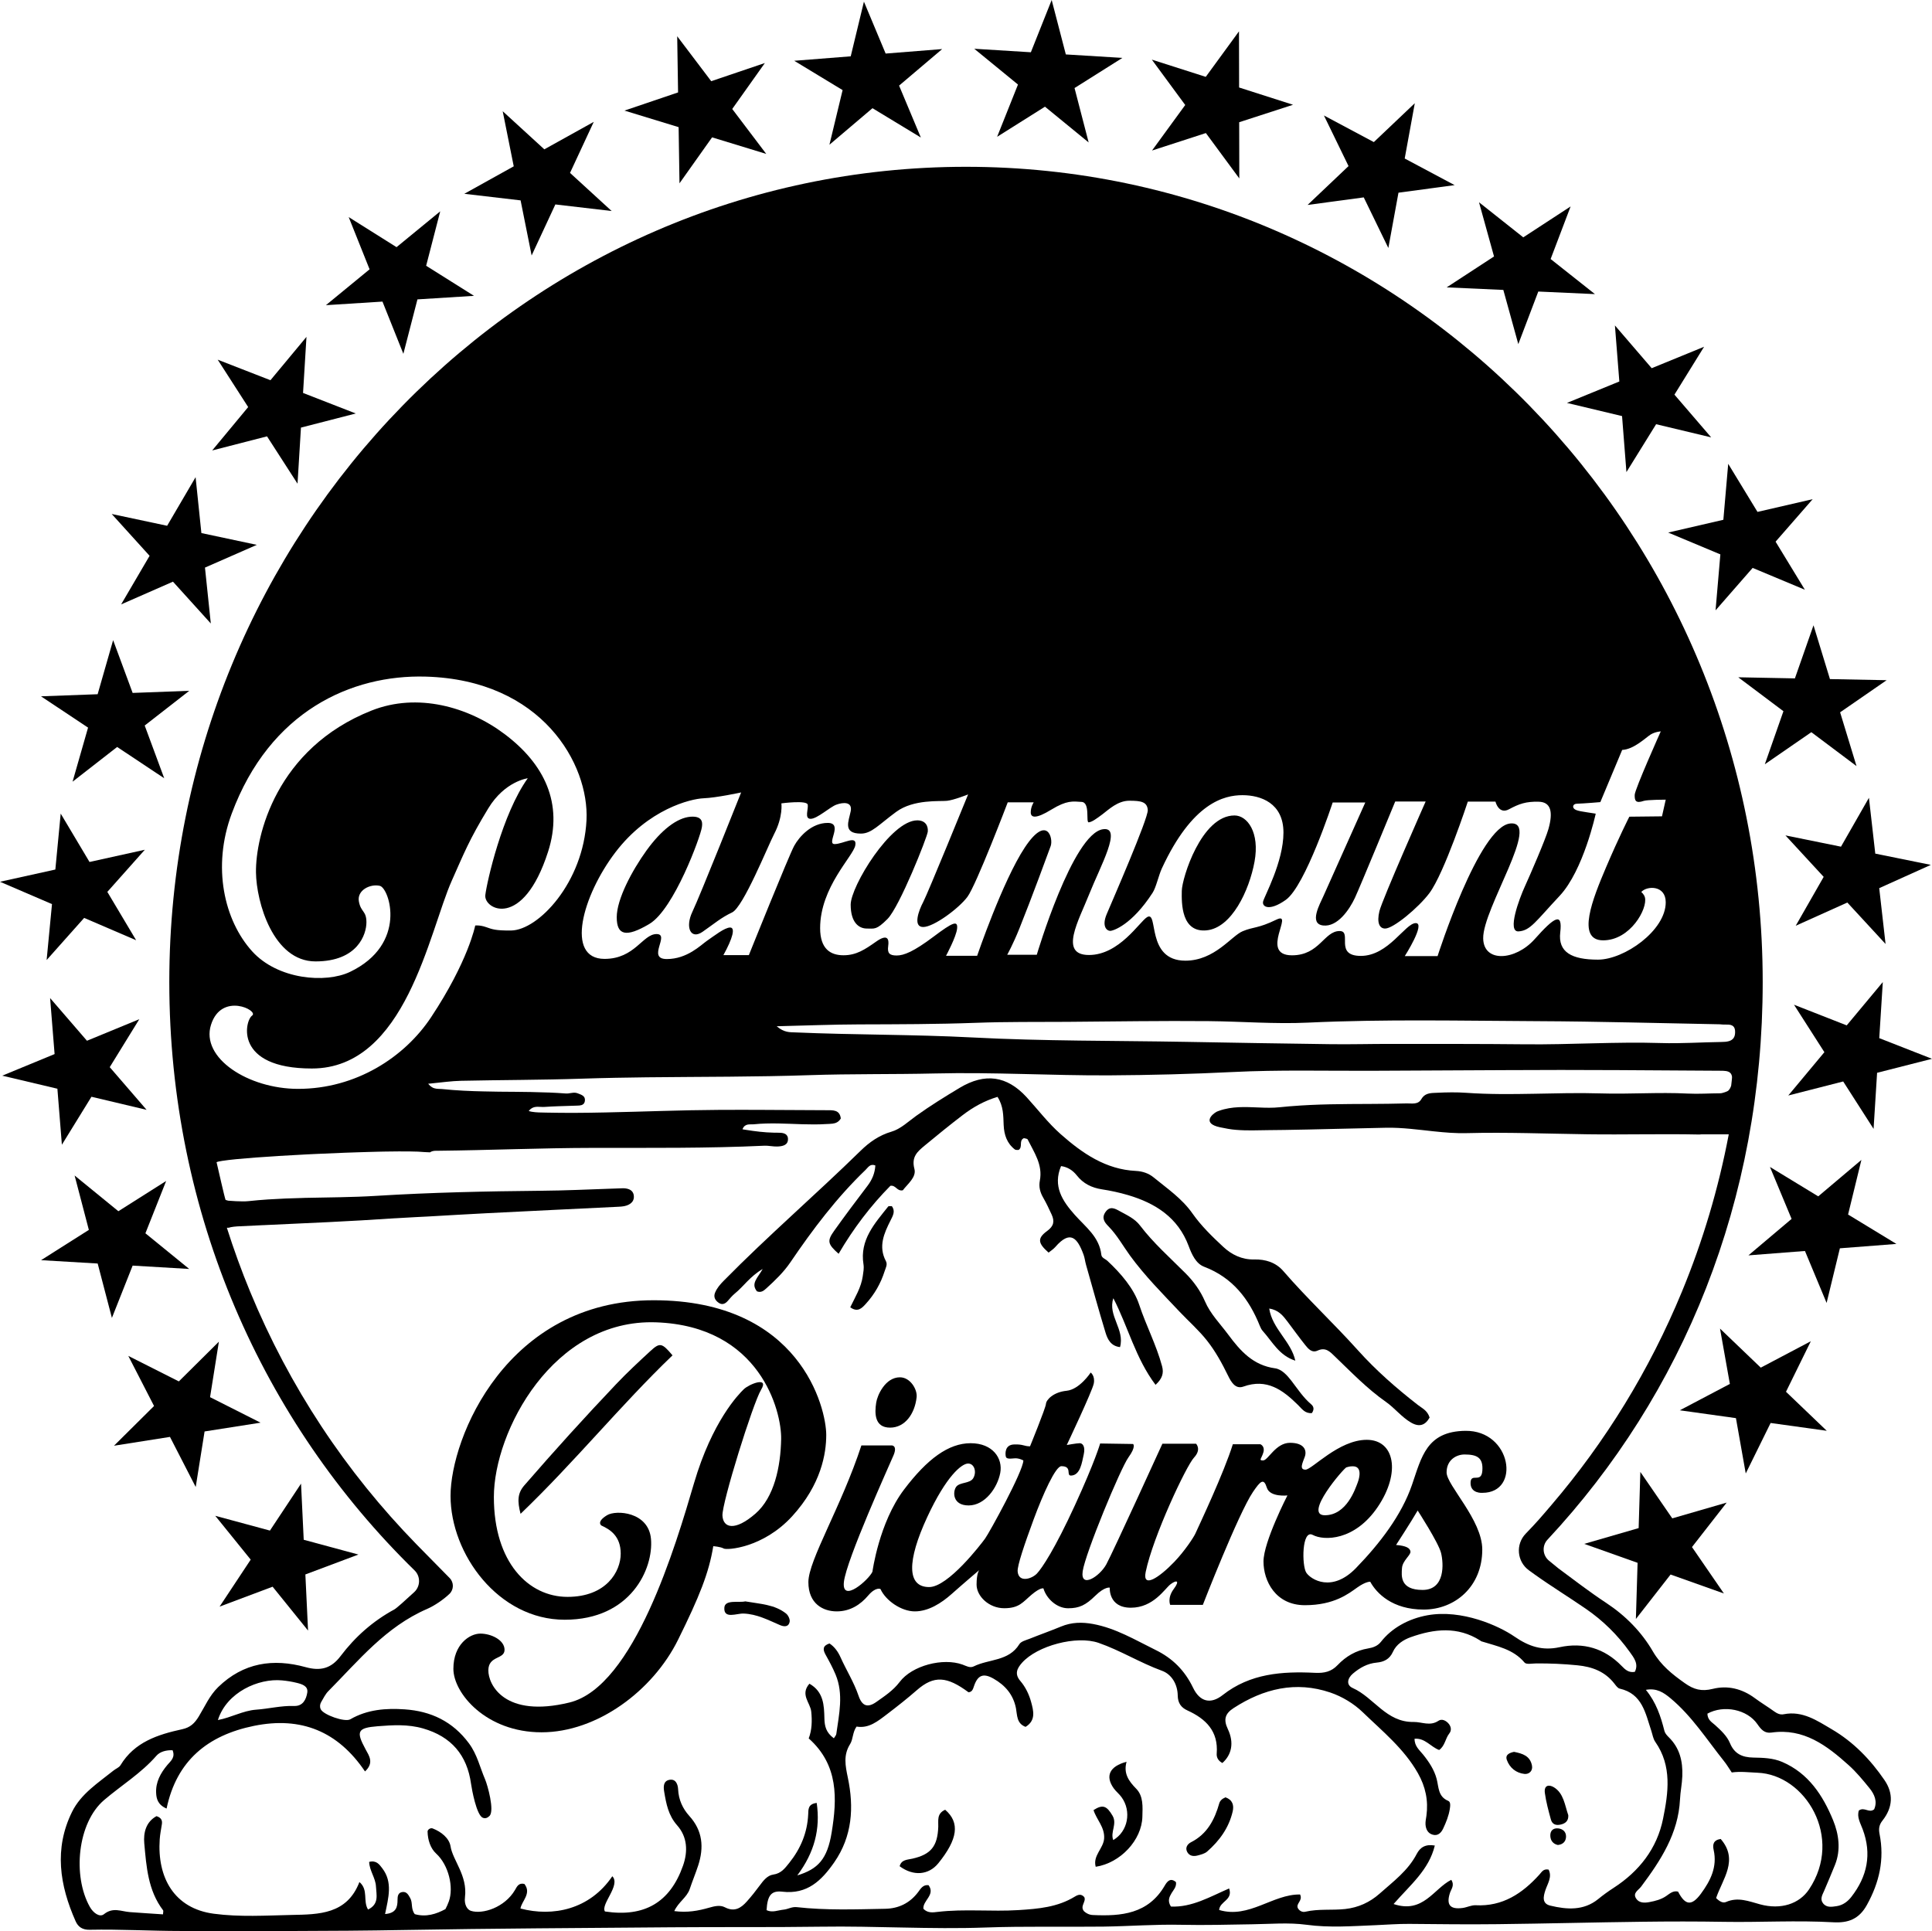
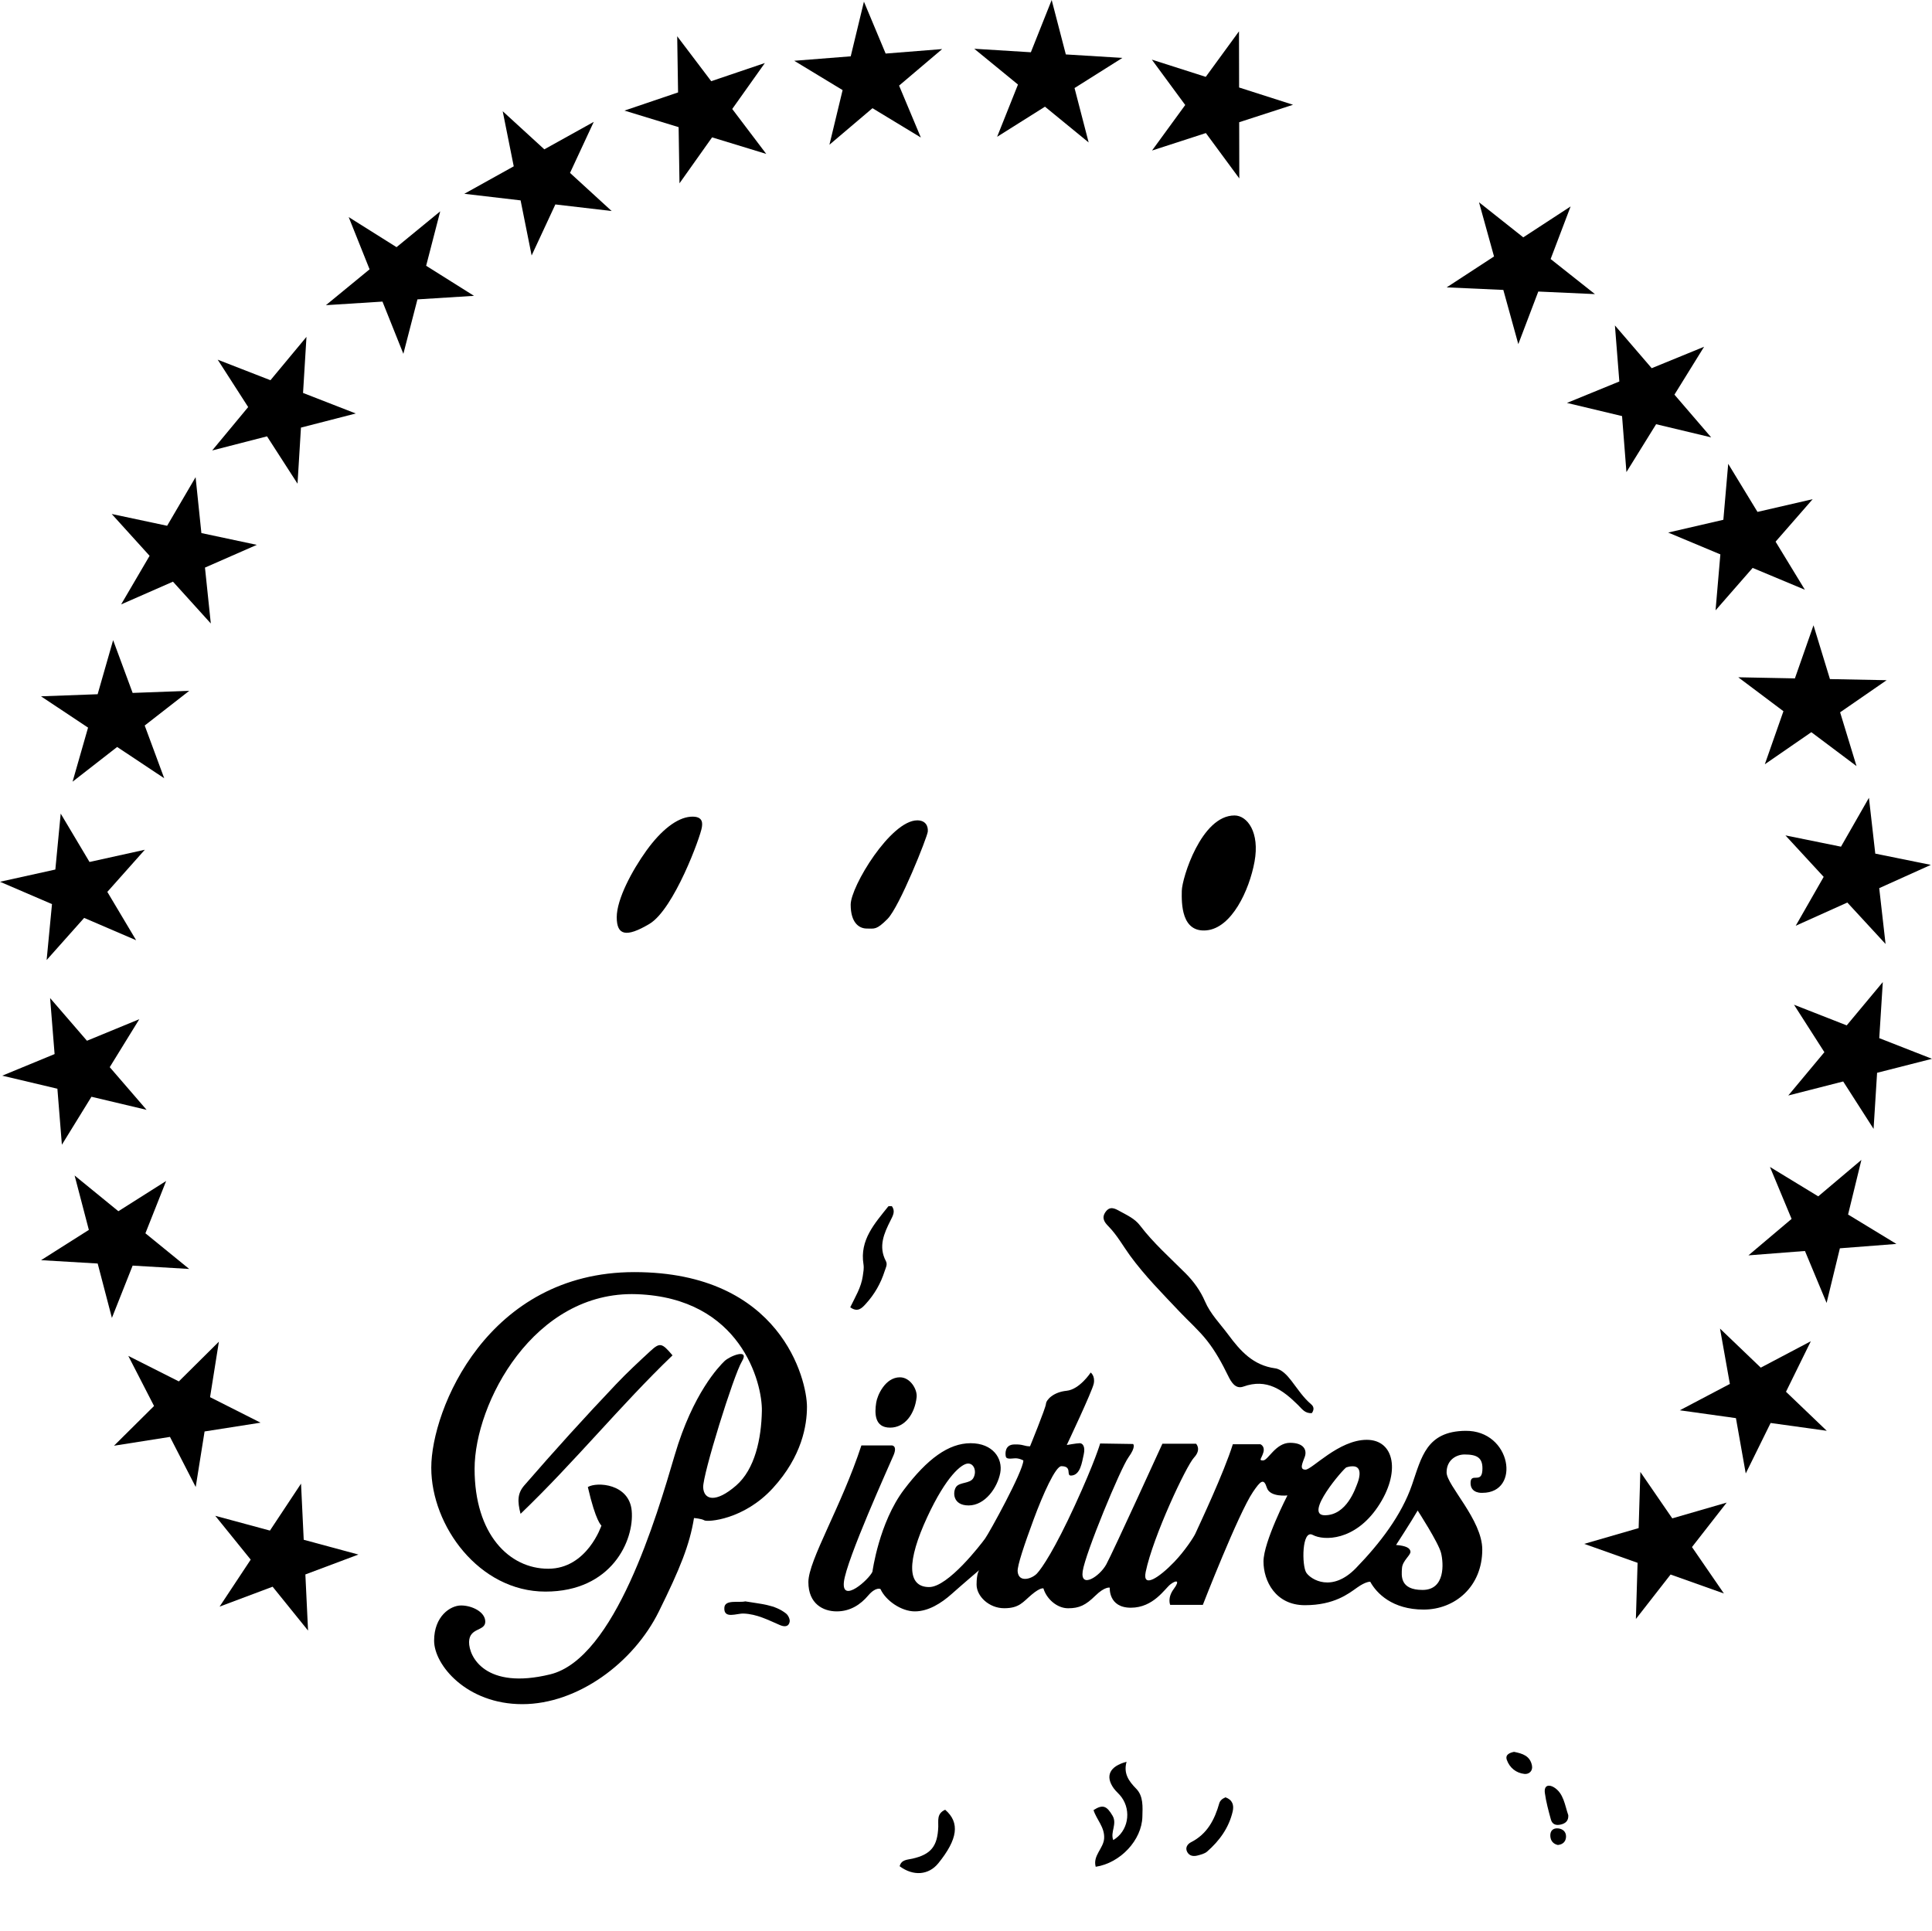
<svg xmlns="http://www.w3.org/2000/svg" version="1.1" id="图层_1" x="0px" y="0px" viewBox="0 0 490.13 489.95" style="enable-background:new 0 0 490.13 489.95;" xml:space="preserve">
  <g>
    <polygon points="10.4,176.67 24.77,176.14 28.7,162.42 33.65,175.81 48.02,175.27 36.71,184.08 41.66,197.46 29.72,189.52    18.41,198.33 22.34,184.61  " />
    <polygon points="398.45,52.38 386.44,60.22 375.21,51.32 379.02,65.07 367.01,72.91 381.38,73.56 385.18,87.31 390.25,73.97    404.62,74.62 393.38,65.72  " />
    <polygon points="219.17,0.42 224.68,13.59 239.02,12.45 228.09,21.72 233.61,34.89 221.34,27.45 210.42,36.72 213.76,22.86    201.49,15.42 215.82,14.29  " />
    <polygon points="171.8,9.2 180.43,20.6 194.04,15.99 185.76,27.65 194.39,39.05 180.65,34.85 172.38,46.51 172.16,32.26    158.42,28.06 172.02,23.45  " />
    <polygon points="127.53,28.22 138.09,37.89 150.63,30.92 144.61,43.87 155.17,53.54 140.89,51.87 134.87,64.82 132.07,50.84    117.79,49.17 130.33,42.2  " />
    <polygon points="88.46,55.08 100.6,62.71 111.68,53.62 108.11,67.43 120.25,75.06 105.9,75.96 102.33,89.77 97.03,76.52    82.68,77.43 93.76,68.33  " />
    <polygon points="55.23,91.26 68.61,96.47 77.75,85.47 76.88,99.7 90.26,104.91 76.35,108.49 75.48,122.72 67.74,110.71    53.83,114.29 62.96,103.28  " />
    <polygon points="28.34,130.41 42.4,133.4 49.62,121.07 51.09,135.25 65.15,138.24 52,144.01 53.48,158.19 43.88,147.58    30.73,153.35 37.95,141.02  " />
    <polygon points="0,223.72 14.04,220.62 15.4,206.43 22.71,218.7 36.74,215.6 27.23,226.29 34.54,238.56 21.35,232.89 11.83,243.58    13.19,229.39  " />
    <polygon points="0.57,272.92 13.85,267.44 12.71,253.23 22.06,264.06 35.34,258.59 27.84,270.76 37.19,281.59 23.2,278.27    15.7,290.44 14.56,276.23  " />
    <polygon points="10.42,319.73 22.54,312.05 18.93,298.25 30.03,307.31 42.15,299.64 36.89,312.91 48,321.96 33.65,321.11    28.39,334.38 24.78,320.58  " />
    <polygon points="28.92,366.81 39.08,356.73 32.55,344.02 45.37,350.49 55.53,340.41 53.29,354.49 66.1,360.96 51.9,363.19    49.65,377.28 43.12,364.57  " />
    <polygon points="55.71,407.63 63.6,395.71 54.61,384.59 68.48,388.34 76.37,376.43 77.05,390.67 90.92,394.42 77.47,399.47    78.15,413.71 69.16,402.58  " />
    <polygon points="266.8,0 261.52,13.26 247.16,12.37 258.25,21.45 252.96,34.71 265.1,27.07 276.18,36.14 272.6,22.34 284.74,14.69    270.39,13.81  " />
    <polygon points="314.32,7.95 305.89,19.5 292.21,15.13 300.68,26.64 292.26,38.19 305.92,33.76 314.4,45.27 314.37,31.01    328.03,26.58 314.35,22.2  " />
-     <polygon points="358.92,26.19 348.53,36.05 335.87,29.3 342.11,42.14 331.72,52 345.97,50.08 352.21,62.92 354.78,48.89    369.03,46.97 356.36,40.22  " />
    <polygon points="432.31,87.98 419.02,93.42 409.69,82.57 410.81,96.79 397.52,102.23 411.5,105.57 412.61,119.78 420.14,107.63    434.11,110.97 424.79,100.13  " />
    <polygon points="459.86,126.65 445.86,129.88 438.43,117.68 437.2,131.88 423.2,135.12 436.44,140.66 435.22,154.86 444.63,144.09    457.88,149.63 450.45,137.43  " />
    <polygon points="478.62,172.58 464.24,172.3 460.07,158.65 455.35,172.12 440.98,171.84 452.44,180.45 447.72,193.91    459.52,185.77 470.98,194.37 466.82,180.73  " />
    <polygon points="489.83,219.44 475.74,216.58 474.13,202.42 467.04,214.82 452.95,211.96 462.65,222.48 455.56,234.88    468.65,228.99 478.35,239.51 476.74,225.34  " />
    <polygon points="490.13,268.64 476.75,263.4 477.65,249.17 468.49,260.16 455.12,254.92 462.83,266.96 453.67,277.95 467.6,274.39    475.31,286.42 476.2,272.19  " />
    <polygon points="481.1,315.61 468.84,308.15 472.22,294.29 461.27,303.54 449.02,296.08 454.51,309.26 443.56,318.51 457.9,317.4    463.39,330.58 466.76,316.72  " />
    <polygon points="463.43,363.02 453.09,353.12 459.39,340.3 446.69,347 436.35,337.09 438.85,351.13 426.15,357.82 440.39,359.81    442.88,373.85 449.19,361.04  " />
    <polygon points="437.34,404.3 429.24,392.52 438.04,381.24 424.24,385.24 416.14,373.46 415.71,387.71 401.9,391.71 415.44,396.52    415.01,410.77 423.81,399.49  " />
  </g>
  <path d="M228.3,349.45c2.64,0,4.45,3.09,4.24,5.04c-0.46,4.24-2.96,7.73-6.73,7.73c-3.96,0-3.96-3.62-3.52-6.38  C222.57,354.01,224.58,349.45,228.3,349.45z" />
  <g>
-     <path d="M152.58,387.06c2.15,0.98,4.89,2.64,4.89,7.14s-3.62,10.96-13.5,10.96c-9.88,0-18.68-8.71-18.68-25.34   c0-16.63,15.02-45.23,41.12-44.32c26.46,0.93,31.89,22.57,31.76,29.61s-1.75,14.78-6.53,18.94c-5.21,4.52-8.19,3.64-8.36,0.49   c-0.17-3.15,7.72-28.49,9.81-31.95s-3.03-1.43-4.4-0.11s-8.02,8.17-12.62,23.82c-4.6,15.65-15.16,51.65-31.6,55.66   s-20.64-4.5-20.58-8.22c0.07-3.72,4.11-2.67,4.11-5.15c0-2.48-3.39-4.11-6.13-4.11c-2.74,0-6.85,2.74-6.85,8.93   s8.28,16.11,22.37,16.11s28.23-10.53,34.63-23.48c5.41-10.95,7.83-16.96,8.93-23.74c0,0,1.86,0.13,2.64,0.59   c0.78,0.46,9.97-0.1,17.37-8.18c7.4-8.09,8.65-15.98,8.65-20.64c0-6.78-6.55-34.17-43.79-34.17s-51.52,34.89-51.52,49.63   s12.13,31.43,28.96,31.43s22.56-13.02,21.89-20.5c-0.61-6.89-8.83-7.41-11.13-6.03C151.17,386.16,152.58,387.06,152.58,387.06z" />
+     <path d="M152.58,387.06s-3.62,10.96-13.5,10.96c-9.88,0-18.68-8.71-18.68-25.34   c0-16.63,15.02-45.23,41.12-44.32c26.46,0.93,31.89,22.57,31.76,29.61s-1.75,14.78-6.53,18.94c-5.21,4.52-8.19,3.64-8.36,0.49   c-0.17-3.15,7.72-28.49,9.81-31.95s-3.03-1.43-4.4-0.11s-8.02,8.17-12.62,23.82c-4.6,15.65-15.16,51.65-31.6,55.66   s-20.64-4.5-20.58-8.22c0.07-3.72,4.11-2.67,4.11-5.15c0-2.48-3.39-4.11-6.13-4.11c-2.74,0-6.85,2.74-6.85,8.93   s8.28,16.11,22.37,16.11s28.23-10.53,34.63-23.48c5.41-10.95,7.83-16.96,8.93-23.74c0,0,1.86,0.13,2.64,0.59   c0.78,0.46,9.97-0.1,17.37-8.18c7.4-8.09,8.65-15.98,8.65-20.64c0-6.78-6.55-34.17-43.79-34.17s-51.52,34.89-51.52,49.63   s12.13,31.43,28.96,31.43s22.56-13.02,21.89-20.5c-0.61-6.89-8.83-7.41-11.13-6.03C151.17,386.16,152.58,387.06,152.58,387.06z" />
    <path d="M371.78,363.03c-9.9,0.11-11.15,6.68-13.57,13.7c-2.64,7.69-8.15,14.87-14.22,21.13c-6.07,6.26-11.41,2.93-12.59,1.17   c-1.17-1.76-1.17-11.09,1.63-9.59c2.8,1.5,10.63,1.57,16.5-7.11s4.3-17.02-2.8-17.02c-7.11,0-13.89,7.57-15.54,7.57   s-0.73-1.73-0.17-3.29c0.55-1.57-0.1-3.52-3.75-3.52c-3.65,0-5.54,4.43-6.82,4.47c-1.27,0.03-0.36-0.52,0.07-2.09   c0.42-1.57-0.78-2.02-0.78-2.02h-6.98c-2.28,7.3-8.48,20.41-9.52,22.7c-0.43,0.94-2.71,4.42-5.35,7.17   c-3.78,3.94-8.12,6.84-7.24,2.54c1.85-8.99,10.3-26.93,12.26-29.02c1.96-2.09,0.52-3.52,0.52-3.52h-8.54   c0,0-12.52,27.46-14.22,30.59c-1.7,3.13-6.65,6.26-6,1.76s9.59-26.09,11.61-28.89c2.02-2.8,1.17-3.39,1.17-3.39l-8.35-0.13   c0,0-1.3,4.57-6.39,15.65c-5.09,11.09-8.35,15.98-9.65,17.35s-4.63,2.41-4.89-0.52c-0.13-1.44,1.75-6.96,4.04-13.17   c2.38-6.44,5.57-13.55,7.05-13.55c2.9,0,1.08,2.44,2.48,2.38c2.35-0.1,2.73-3.31,3.19-5.34c0.46-2.02-0.26-2.87-1.01-2.87   s-3.29,0.46-3.29,0.46s6.46-13.63,6.85-15.59c0.39-1.96-0.78-2.8-0.78-2.8s-2.8,4.3-6.13,4.63c-3.33,0.33-5.15,2.28-5.22,3.33   c-0.07,1.04-4.04,10.76-4.04,10.76c-1.57,0-1.7-0.57-4.09-0.47s-2.2,2.45-2.05,3.08s1.03,0.54,2.2,0.44   c1.17-0.1,2.25,0.54,2.25,0.54c-0.07,2.8-8.67,18.39-9.72,19.83c-1.04,1.43-9.36,12.29-14.18,12.29c-5.67,0-5.66-6.59-0.49-17.75   c4.83-10.41,8.74-13.59,10.37-13.59s2.24,2.23,1.27,3.77c-0.85,1.33-3.35,0.93-4.27,2.1c-0.91,1.17-1.04,4.76,3.13,4.76   c4.17,0,7.3-4.5,8.02-8.22c0.72-3.72-1.89-7.57-7.5-7.57c-5.61,0-11.01,3.98-16.9,11.76c-6.36,8.4-8.02,20.85-8.02,20.85   c-0.91,2.02-7.83,8.15-7.24,2.61c0.59-5.54,11.54-29.67,12.59-32.15s-0.42-2.51-0.42-2.51h-7.73   c-5.09,15.55-13.45,29.15-13.45,34.68c0,5.53,3.77,7.43,7.19,7.43c3.42,0,6.02-1.71,7.97-4.01c1.96-2.3,3.13-1.66,3.13-1.66   c1.32,2.93,5.28,5.67,8.71,5.67s6.7-2.05,9.39-4.45c2.69-2.4,6.96-6.03,6.96-6.03s-0.68,0.72-0.68,3.68c0,2.97,3.16,6,7.01,6   c3.85,0,4.73-1.57,6.98-3.46s2.97-1.57,2.97-1.57c0.78,2.64,3.42,5.04,6.26,5.04s4.45-0.78,6.9-3.18c2.45-2.4,3.67-2.05,3.67-2.05   s-0.39,5.09,5.35,5.09c5.74,0,8.61-4.83,10.04-5.93c1.43-1.11,2.54-1.11,0.85,1.17c-1.7,2.28-0.91,4.04-0.91,4.04h8.28   c0,0,9-23.15,12.72-28.65c1.94-2.86,2.74-3.56,3.52-1.08c0.78,2.48,5.22,1.96,5.22,1.96s-6.07,11.8-6.07,16.76   c0,4.96,3.07,11.09,10.5,11.09c7.43,0,11.09-2.93,13.3-4.5c2.22-1.57,3.28-1.45,3.28-1.45c1.61,2.95,5.63,7.06,13.55,7.06   s14.87-5.8,14.87-15.23c0-7.53-9.05-16.31-9.05-19.57c0-3.25,2.57-4.55,4.55-4.55c3.18,0,4.77,0.81,4.52,4.13s-2.99,0.35-2.99,3.11   c0,2.76,3.03,2.49,3.03,2.49C385.86,378.75,383.45,362.9,371.78,363.03z M341.58,372.29c0.59-0.13,0.74-0.26,1.63-0.26   c2.35,0,1.74,2.77,1.21,4.17c-0.58,1.5-2.77,8.25-8.32,8.25C330.56,384.46,340.99,372.42,341.58,372.29z M360.89,403.4   c-5.8,0-5.35-3.65-5.22-5.54s2.22-3.26,2.15-4.17c-0.07-0.91-1.11-1.5-3.65-1.7c0,0,3.85-5.93,5.48-8.74c0,0,5.28,8.15,5.93,10.76   C366.23,396.62,366.69,403.4,360.89,403.4z" />
  </g>
  <g>
    <path d="M189.07,406.3c3.84,0.67,7.45,0.78,10.35,3.09c0.54,0.43,1.02,1.44,0.91,2.06c-0.26,1.41-1.43,1.31-2.48,0.86   c-2.97-1.28-5.82-2.79-9.21-2.92c-1.75-0.07-5.07,1.48-4.88-1.48C183.88,405.76,187.41,406.7,189.07,406.3z" />
    <path d="M397.86,460.56c0.08,1.44-0.72,2.07-1.85,2.35c-1.14,0.28-2.2,0.09-2.57-1.28c-0.6-2.2-1.21-4.43-1.52-6.69   c-0.28-2.04,1.05-2.23,2.31-1.46C396.7,455,396.97,458,397.86,460.56z" />
    <path d="M384.09,444.48c2.13,0.42,4.09,1,4.56,3.5c0.25,1.34-0.74,2.23-1.93,2.1c-2.07-0.23-3.74-1.53-4.46-3.58   C381.79,445.12,383.12,444.69,384.09,444.48z" />
    <path d="M395.21,468.11c-1.14-0.25-1.85-1.04-1.91-2.28c-0.07-1.42,0.8-2.05,1.99-1.93c1.11,0.11,2.04,0.8,2,2.13   C397.24,467.29,396.42,468,395.21,468.11z" />
    <g>
-       <path d="M328.61,345.23c-4.1-1.3-5.8-4.78-8.24-7.51c-0.33-0.36-0.57-0.83-0.75-1.29c-2.75-6.86-6.92-12.28-14.14-15.03    c-2.1-0.8-3.14-3.14-3.94-5.29c-2.7-7.21-8.42-10.84-15.4-12.9c-2.15-0.63-4.36-1.11-6.58-1.45c-2.6-0.4-4.75-1.45-6.38-3.53    c-1.05-1.33-2.38-2.15-4-2.37c-2.15,5.11,0.35,8.86,3.52,12.42c2.71,3.04,6.2,5.55,6.7,10.09c0.09,0.8,1,1.03,1.54,1.53    c3.42,3.18,6.71,7.03,8.05,11.09c1.75,5.31,4.38,10.27,5.82,15.66c0.47,1.74,0.06,3.14-1.66,4.71    c-5.09-6.76-6.99-14.79-10.7-21.97c-1.48,4.4,2.96,7.91,1.69,12.4c-2.32-0.26-3.16-1.97-3.68-3.69    c-1.74-5.71-3.32-11.48-4.95-17.22c-0.24-0.84-0.32-1.73-0.62-2.54c-1.56-4.26-3.36-6.36-7.18-1.94    c-0.48,0.55-1.13,0.95-1.69,1.41c-2.73-2.39-2.92-3.63-0.35-5.5c1.71-1.25,1.88-2.48,1.13-4.14c-0.67-1.47-1.37-2.94-2.17-4.34    c-0.78-1.36-1.13-2.72-0.83-4.29c0.78-4-1.45-7.15-3.09-10.44c-0.11-0.22-0.65-0.23-0.96-0.33c-1.36,0.64-0.2,2.23-1.33,2.99    c-0.25-0.02-0.71,0.07-0.95-0.11c-2.03-1.57-2.74-3.73-2.85-6.23c-0.1-2.33-0.02-4.73-1.56-7.12c-3.29,0.98-6.19,2.6-8.84,4.63    c-3.27,2.5-6.47,5.1-9.64,7.73c-1.8,1.5-3.42,2.83-2.6,5.92c0.56,2.11-1.78,3.86-2.94,5.42c-1.51,0.31-1.74-1.36-3.15-1.14    c-5,5.05-9.41,10.86-13.14,17.25c-2.79-2.46-2.97-3.26-1.13-5.83c2.75-3.86,5.6-7.66,8.47-11.43c1.16-1.53,1.86-3.17,1.98-5.15    c-1.31-0.53-1.83,0.49-2.49,1.13c-7.33,7.04-13.4,15.1-19.09,23.48c-1.7,2.49-3.86,4.56-6.08,6.58c-0.68,0.61-1.33,1.15-2.37,0.75    c-1.63-1.99,0.15-3.37,1.45-5.67c-3.24,1.89-4.84,4.42-7.05,6.21c-0.67,0.55-1.24,1.23-1.81,1.89c-0.66,0.75-1.42,1.08-2.3,0.48    c-0.89-0.61-1.38-1.47-0.92-2.58c0.48-1.17,1.3-2.11,2.19-3.01c11.21-11.4,23.33-21.83,34.75-33.01c2.19-2.14,4.66-3.9,7.83-4.83    c2.29-0.67,4.24-2.56,6.27-4.02c3.55-2.55,7.26-4.84,11-7.09c6.43-3.85,11.99-3.1,17.03,2.41c2.86,3.14,5.46,6.57,8.63,9.36    c5.45,4.81,11.38,8.94,19.07,9.31c1.67,0.08,3.24,0.61,4.5,1.65c3.46,2.84,7.16,5.33,9.83,9.13c2.2,3.14,5.03,5.89,7.85,8.51    c2.11,1.96,4.73,3.24,7.79,3.17c2.89-0.07,5.52,0.75,7.42,2.95c6.03,6.97,12.79,13.26,18.95,20.12    c4.56,5.08,9.76,9.63,15.19,13.85c1.06,0.83,2.41,1.38,2.97,3.19c-1.07,1.91-2.56,2.54-4.74,1.26c-2.4-1.4-4.11-3.67-6.34-5.23    c-4.73-3.31-8.7-7.45-12.83-11.41c-1.27-1.22-2.39-2.58-4.5-1.61c-1.45,0.67-2.38-0.45-3.15-1.41c-1.56-1.95-3.01-3.99-4.52-5.98    c-1.12-1.48-2.27-2.93-4.61-3.27C322.79,337.2,327.53,340.31,328.61,345.23z" />
      <path d="M332.81,358.53c-1.74,0.15-2.52-1.07-3.48-2.02c-3.87-3.82-7.92-6.86-13.91-4.7c-2.04,0.73-3.13-1.25-3.87-2.77    c-1.54-3.15-3.21-6.21-5.39-8.96c-2.08-2.62-4.62-4.85-6.89-7.25c-4.34-4.59-8.86-9.14-12.58-14.24c-1.81-2.49-3.3-5.23-5.5-7.46    c-1.02-1.03-1.78-2.12-0.74-3.61c1.12-1.6,2.36-0.92,3.59-0.24c1.85,1.03,3.82,1.88,5.16,3.64c3.42,4.49,7.64,8.21,11.6,12.18    c2.06,2.07,3.74,4.42,4.87,7.04c1.42,3.3,3.89,5.73,5.96,8.53c3.09,4.17,6.31,7.74,11.85,8.5c1.67,0.23,3.04,1.75,4.11,3.13    c1.6,2.07,3.01,4.28,5.04,6C333.21,356.79,333.52,357.51,332.81,358.53z" />
      <path d="M132.06,384.09c-0.84-3.25-0.77-5.22,0.93-7.19c7.6-8.77,15.38-17.36,23.37-25.77c2.75-2.89,5.67-5.61,8.6-8.31    c2.45-2.25,2.95-2.14,5.65,1.06C157.42,356.54,145.87,370.85,132.06,384.09z" />
      <path d="M215.7,331.68c1.25-2.6,2.78-5.04,3.18-7.92c0.14-0.99,0.34-1.96,0.18-2.96c-1-6.22,2.85-10.38,6.28-14.7    c0.1-0.13,0.47-0.05,0.91-0.07c0.97,1.28,0.26,2.44-0.34,3.64c-1.65,3.28-3.12,6.59-1.17,10.29c0.47,0.88-0.04,1.7-0.3,2.52    c-0.99,3.13-2.59,5.93-4.81,8.35C218.65,331.92,217.56,333.05,215.7,331.68z" />
      <path d="M285.8,447c-0.82,2.92,0.51,4.87,2.43,6.82c1.88,1.9,1.64,4.65,1.58,7.12c-0.14,5.92-5.58,11.75-11.84,12.7    c-0.79-2.85,1.99-4.65,2.14-7.21c0.17-2.85-1.94-4.76-2.69-7.17c2.36-1.53,3.37-1.05,4.82,1.42c1.24,2.1-0.62,4.13,0.18,6.18    c3.73-2.16,4.71-7.32,2.09-10.9c-0.58-0.8-1.4-1.43-1.98-2.24C280.34,450.64,281.46,448.14,285.8,447z" />
      <path d="M239.78,459.17c3.79,3.27,3.21,7.46-1.74,13.58c-2.45,3.02-6.34,3.33-9.81,0.75c0.46-1.7,1.92-1.62,3.24-1.92    c4.72-1.07,6.38-3.16,6.56-8.09C238.09,461.94,237.58,460.16,239.78,459.17z" />
      <path d="M310.89,456.02c1.79,0.63,2.2,1.99,1.83,3.58c-0.96,4.14-3.34,7.43-6.49,10.18c-0.62,0.54-1.56,0.77-2.39,0.99    c-1.01,0.27-2.04,0.18-2.63-0.84c-0.65-1.14,0.09-2.09,0.92-2.51c4.14-2.09,6.01-5.74,7.2-9.93c0.1-0.34,0.34-0.67,0.61-0.91    C310.2,456.33,310.56,456.2,310.89,456.02z" />
    </g>
    <g>
      <path d="M306.07,236.05c6.39-0.59,10.85-10.12,12.19-17.41c1.37-7.44-1.82-11.74-5.08-11.74c-8.42,0-13.31,15.91-13.37,19.11    C299.74,229.2,299.68,236.64,306.07,236.05z" />
      <path d="M219.91,235.59c1.96,0,2.4,0.41,5.22-2.41c3.07-3.06,10.11-20.8,10.24-22.17c0.13-1.37-0.52-2.87-2.67-2.87    c-6.72,0-16.89,16.76-16.89,21.39S217.96,235.59,219.91,235.59z" />
      <path d="M164.74,234.42c6.26-3.72,12.99-22.23,13.31-24.49c0.1-0.74,0.58-2.97-2.87-2.71c-3.46,0.27-7.44,3.4-11.16,8.55    c-3.71,5.15-7.56,12.39-7.56,16.95C156.46,237.29,158.79,237.95,164.74,234.42z" />
    </g>
    <g>
-       <path d="M478.07,451.64c-3.56-5.21-7.9-9.69-13.35-12.88c-3.71-2.18-7.44-4.77-12.21-3.82c-0.9,0.18-1.67-0.19-2.43-0.73    c-1.61-1.17-3.34-2.2-4.94-3.39c-3.21-2.37-6.87-3.26-10.63-2.32c-2.84,0.71-4.82,0.18-7.15-1.49c-3.18-2.25-5.99-4.5-8.04-8.01    c-2.89-4.97-6.94-9.08-11.84-12.31c-4.17-2.75-8.14-5.8-12.15-8.78c-0.04-0.03-1.04-0.84-2.36-1.93    c-1.64-1.34-1.83-3.79-0.39-5.33c34.51-36.99,54.6-86.12,54.6-141.5c0-114.23-90.49-206.83-202.11-206.83    S42.95,134.92,42.95,249.15c0,58.84,23.71,111.66,62.22,149.29c1.56,1.52,1.51,4.04-0.09,5.52c-2.32,2.14-4.48,4.08-5.01,4.37    c-5.55,3.02-9.99,6.99-13.7,11.89c-2.38,3.14-5.1,3.8-8.83,2.77c-8.23-2.27-15.79-1.16-22.2,5.07c-2.21,2.16-3.37,4.92-4.91,7.44    c-1.05,1.72-2.13,2.79-4.21,3.24c-6.16,1.35-12.09,3.23-15.66,9.14c-0.35,0.58-1.18,0.87-1.76,1.34    c-3.88,3.12-8.24,5.87-10.52,10.48c-4.61,9.35-3.15,18.64,0.91,27.77c0.65,1.46,1.77,2.19,3.56,2.15    c7.74-0.16,15.46,0.31,23.21,0.31c19.64,0,37.64,0.09,56.46-0.25c22.67-0.4,45.35-0.5,68.02-0.69c12.59-0.1,25.18,0.03,37.76-0.15    c13.93-0.21,27.85,0.71,41.79,0.21c9.96-0.36,19.95-0.11,29.92-0.23c6.61-0.09,13.22-0.61,19.82-0.46    c5.96,0.13,11.9-0.04,17.85-0.13c4.62-0.06,9.31-0.49,13.85,0.12c5.86,0.8,11.66,0.34,17.46,0.11c2.86-0.12,5.71-0.35,8.59-0.33    c7.47,0.07,14.95,0.16,22.43,0.07c12.19-0.14,24.37-0.46,36.56-0.61c6.98-0.09,13.96-0.1,20.95,0.02    c9.21,0.15,18.44-0.41,27.65,0.11c3.74,0.21,6.53-0.75,8.54-4.39c3.17-5.72,4.49-11.58,3.22-17.98c-0.27-1.34-0.13-2.35,0.75-3.45    C480.23,458.54,480.37,454.99,478.07,451.64z M436.62,259.91c0.59,0.08,1.28,0.01,1.89,0.06c0.07,0,0.14,0.01,0.2,0.02    c0.24,0.02,0.47,0.08,0.66,0.18c0.07,0.03,0.13,0.06,0.19,0.11c0.06,0.04,0.12,0.09,0.17,0.14c0.03,0.03,0.07,0.07,0.1,0.11    c0.24,0.3,0.37,0.74,0.35,1.43c0,0.14-0.01,0.27-0.03,0.39c-0.01,0.12-0.03,0.23-0.06,0.34c-0.04,0.18-0.11,0.34-0.19,0.49    c-0.02,0.05-0.05,0.1-0.08,0.14c-0.07,0.11-0.15,0.22-0.25,0.3c-0.14,0.14-0.3,0.26-0.49,0.35c-0.08,0.05-0.16,0.08-0.25,0.11    c-0.09,0.04-0.17,0.07-0.27,0.09c-0.55,0.16-1.2,0.19-1.86,0.2c-5.11,0.07-10.23,0.43-15.33,0.27    c-11.48-0.36-22.95,0.44-34.43,0.32c-11.35-0.12-22.71-0.09-34.06-0.1c-5.12-0.01-10.24,0.14-15.35,0.07    c-12.22-0.15-24.44-0.38-36.65-0.59c-18.09-0.32-36.19-0.17-54.24-1.12c-14.98-0.78-29.95-0.63-44.91-1.28    c-1.33-0.06-2.75,0.09-4.7-1.56c7.5-0.18,14.22-0.45,20.94-0.47c9.86-0.03,19.71-0.04,29.57-0.4c7.72-0.29,15.46-0.2,23.19-0.25    c11.98-0.09,23.97-0.29,35.95-0.18c8.37,0.08,16.72,0.77,25.09,0.38c19.47-0.91,38.95-0.46,58.42-0.37    c15.35,0.07,30.71,0.51,46.06,0.79C436.37,259.89,436.5,259.89,436.62,259.91z M178.48,202.54c3.25-0.12,9.54-1.48,9.54-1.48    s-10.44,26.26-12.36,30.26c-1.91,4-0.43,7.18,2.57,5.1s4.67-3.58,7.5-4.92c2.83-1.33,9.05-16.79,10.67-19.91    c2.29-4.39,1.83-7.76,1.83-7.76s6.42-0.86,6.67,0.31c0.25,1.16-0.92,3.61,0.75,3.61c1.66,0,4.89-2.99,6.5-3.58    c1.75-0.65,4.16-0.82,3.66,1.68s-2.08,5.65,2.59,5.65c2.72,0,4.51-2.25,8.95-5.51c4.43-3.27,11.15-2.61,12.91-2.81    c1.7-0.18,5.13-1.54,5.34-1.62c-0.24,0.61-10.3,25.26-11.4,27.32c-1.11,2.08-2.68,6.32,0,6.32c2.67,0,9-4.69,11.21-7.63    c2.22-2.93,10.24-24,10.24-24h6.59c0,0-0.75,1.11-0.75,2.53s1.32,1.71,5.23-0.69c3.92-2.39,5.43-2.1,7.68-1.95    c2.25,0.14,0.98,5.28,1.81,5.18c0.84-0.1,1.91-0.88,3.48-2.05c1.56-1.18,3.86-3.43,6.8-3.43c2.93,0,4.54,0.25,4.69,2.35    c0.15,2.11-9.1,23.28-10.42,26.42c-1.32,3.13,0.05,4.25,0.88,4.25c0.74,0,5.46-1.47,10.76-9.66c0.89-1.36,1.51-4.36,2.35-6.19    c7.73-16.68,15.8-18.58,20.45-18.58c4.64,0,10.4,2,10.4,9.49c0,7.48-4.88,16.19-5.17,17.51s1.57,2.54,5.77-0.44    c4.97-3.53,11.89-24.71,11.89-24.71h8.27c0,0-9.73,21.72-10.61,23.73c-0.88,2-3.77,7.04-0.1,7.48c3.67,0.44,6.7-4.06,8.07-6.99    c1.37-2.94,10.23-24.46,10.23-24.46h7.72c0,0-11.05,24.95-11.73,27.83c-0.69,2.89-0.01,4.4,1.46,4.4c2.08,0,8.43-5.28,11.21-8.97    c3.79-5.05,9.76-23.24,9.76-23.24h7.01c0,0,0.82,3.36,3.43,1.95c2.6-1.4,4.33-1.99,7.5-1.92c3.16,0.06,3.74,2.59,2.51,6.94    c-0.75,2.66-4.63,11.61-6,14.61s-4.57,11.55-1.57,11.35c3-0.19,4.34-2.54,10.4-9c6.07-6.46,9.17-20.87,9.17-20.87    c-3.41-0.54-4.82-0.66-5.43-1.2c-0.57-0.5-0.31-1.29,0.63-1.32c1.96-0.06,5.97-0.41,5.97-0.41l5.54-13.24    c3-0.13,6.07-3.2,7.24-3.92c1.18-0.71,2.55-0.78,2.55-0.78s-6.56,14.63-6.61,16.09c-0.04,1.47,0.23,2.25,2.3,1.54    c0.9-0.3,5.57-0.31,5.57-0.31l-0.95,4.23l-8.28,0.09c0,0-2.61,5.09-5.94,12.92c-3.32,7.82-7.63,18.45-0.71,18.45    c6.91,0,11.33-8.06,10.6-10.89c-0.21-0.82-0.93-1.37-0.93-1.37c1.4-1.61,6.21-1.8,6.21,2.61c0,7.18-10.53,14.55-17.19,14.55    c-6.65,0-10.18-1.88-9.57-6.93c0.62-5.18-1.42-3.97-6.5,1.74c-4.85,5.44-12.95,6.05-13.05-0.21c-0.13-7.57,14.85-29.87,6.89-29.15    c-7.95,0.71-18.46,33.65-18.46,33.65h-8.32c0,0,5.34-8.37,2.79-8.37c-2.69,0-6.9,8.32-13.94,8.32c-6.87,0-2.05-6.31-5.38-6.31    c-3.96,0-5.09,6.16-12.08,6.16c-8.41,0,0.78-11.34-3.96-9.05c-4.75,2.3-5.73,1.76-8.56,2.94c-2.84,1.17-7.1,7.47-14.53,7.47    c-10.11,0-6.74-12.81-9.71-11.05c-1.91,1.14-7.05,9.61-14.75,9.61c-7.69,0-2.6-8.73,0.07-15.46c2.78-7.01,8.51-17.17,3.49-16.45    c-7.69,1.09-16.8,31.85-16.8,31.85h-7.5c0,0,1.49-2.67,3.08-6.64c3.11-7.73,7.47-19.62,7.95-20.95c0.71-2.02-0.97-8.09-6.58,0.39    c-5.61,8.48-12.08,27.46-12.08,27.46H240c0,0,2.61-4.83,2.81-6.92c0.19-2.08-0.98-1.69-6,2.09c-5.03,3.78-7.5,4.76-9.33,4.76    c-1.83,0-2.41-0.59-2.15-2.41c0.26-1.83-0.2-3.13-3.07-1.11s-5.02,3.46-8.28,3.46s-5.92-1.57-5.92-6.88    c0-10.41,8.42-18.25,8.92-21s-3.08-0.33-5.25-0.33c-2.17,0,2.31-5.37-1.75-5.37s-7.19,3.43-8.5,5.81    c-1.31,2.37-11.5,27.73-11.5,27.73h-6.46c2.36-4.26,3.08-7,1.71-7s-3.98,2.06-5.95,3.42c-1.44,0.99-4.92,4.58-10.12,4.58    c-5.21,0,0.94-6.34-2.6-6.34s-5.5,6.3-13.2,6.3c-10.02,0-5.63-16.03,2.75-27.03C164.48,205.27,175.23,202.67,178.48,202.54z     M53.53,260.01c2.67-8.42,12.25-3.58,10.42-2.33c-1.83,1.25-4.68,13.42,15.17,13.42c23.84,0,29.7-34.67,35.5-47.67    c3.04-6.81,4.34-10.26,9.25-18.33c4.2-6.92,10.02-7.64,10.02-7.64c-6.5,9.08-10.37,26.3-10.77,29.64    c-0.43,3.66,9.54,8.85,15.92-11c3.95-12.29-0.97-22.28-11-29.83c-9.25-6.97-22.18-10.58-33.75-6    c-24.28,9.61-29.48,31.92-29.35,41.1c0.1,7.5,4.35,22.56,15.1,22.56s12.92-6.92,12.92-9.92s-1.42-2.5-1.92-5.33    c-0.5-2.83,2.92-4.5,5.33-3.92s7.12,14.79-7.58,21.83c-6.14,2.94-18.31,1.98-24.83-5.23c-7.08-7.84-10.21-21.39-5.17-34.94    c9.67-26,30.38-35.28,49.2-34.75c29.54,0.83,41.5,22.25,40.8,36.42c-0.79,15.84-12.24,27.95-19.17,28    c-3.93,0.03-4.73-0.31-6.33-0.87c-1.56-0.55-2.73-0.4-2.73-0.4s-1.71,8.96-11.2,23.28c-6.7,10.12-19.03,18.17-33.75,18.17    C62.95,276.26,50.86,268.42,53.53,260.01z M71.56,426.35c1.24,0.12,2.48,0.31,3.68,0.61c1.34,0.33,2.99,0.8,2.71,2.5    c-0.27,1.69-1.09,3.46-3.33,3.38c-3.27-0.11-6.43,0.71-9.65,0.94c-3.36,0.25-6.3,2-9.69,2.63    C57.49,429.37,65.57,425.77,71.56,426.35z M192.75,478.37c-1.03,1.4-2.12,2.77-3.28,4.07c-1.51,1.7-3.16,2.73-5.59,1.47    c-1.22-0.63-2.65-0.27-4.02,0.12c-2.73,0.78-5.52,1.3-8.8,0.85c1.04-2.3,3.21-3.47,3.92-5.6c0.67-2.01,1.49-3.97,2.15-5.99    c1.48-4.57,1.15-8.79-2.26-12.55c-1.69-1.87-2.72-4.13-2.84-6.77c-0.06-1.26-0.61-2.7-2.21-2.39c-1.53,0.29-1.55,1.7-1.32,3.03    c0.52,3.06,1.04,5.97,3.29,8.52c2.57,2.9,2.78,6.56,1.48,10.24c-3.28,9.31-9.79,13.13-19.8,11.61c-1.16-1.81,4.08-6.68,1.87-8.94    c-5.74,8.48-15.12,10.35-23.3,8.19c0.23-1.81,2.91-3.82,0.99-6.24c-1.47-0.34-1.89,0.7-2.37,1.52c-2.61,4.47-8.27,6.27-11.22,5.3    c-0.89-0.29-1.72-1.53-1.48-3.45c0.68-5.5-3.1-9.35-3.66-12.9c-0.33-2.08-2.36-3.71-4.54-4.55c-0.58-0.22-1.3,0.32-1.29,0.79    c0.04,2.1,0.73,4.26,2.16,5.57c3.22,2.94,4.51,8.61,3.24,12.15c-0.25,0.69-0.54,1.34-0.87,1.96c-2.33,1.26-4.91,2.09-7.77,1.28    c-1.06-1.33-0.47-2.89-1.17-4.09c-0.43-0.74-0.84-1.64-1.92-1.53c-1.15,0.12-1.29,1.05-1.29,1.95c0.01,1.88-0.34,3.42-3.16,3.64    c0.84-4.11,2-8.08-0.72-11.62c-0.74-0.96-1.47-2.07-3.32-1.61c0.07,2.22,1.63,4.08,1.73,6.25c0.1,2.1,0.85,4.45-2.01,5.84    c-1.35-2.18,0.16-4.99-2.19-6.98c-3.15,8.23-10.35,8.21-17.13,8.35c-6.6,0.14-13.21,0.57-19.83-0.31    c-10.05-1.34-14.37-9.19-13.7-18.9c0.09-1.24,0.33-2.47,0.53-3.71c0.17-0.98-0.05-1.72-1.34-2.15c-2.69,1.46-3.35,4.21-3.11,6.9    c0.54,5.92,0.94,11.96,4.78,17c0.11,0.14-0.01,0.47-0.03,1.02c-2.8-0.19-5.61-0.36-8.38-0.57c-2.27-0.17-4.29-1.32-6.6,0.53    c-1.09,0.87-2.72-0.33-3.57-1.84c-4.44-7.87-3.16-21.35,3.62-27.13c4.4-3.75,9.4-6.79,13.26-11.23c0.92-1.06,2.51-1.46,4.1-1.4    c0.74,1.84-0.46,2.72-1.31,3.72c-1.73,2.06-3,4.36-2.86,7.12c0.07,1.46,0.42,3,2.65,3.96c2.53-12.12,10.4-18.59,22.2-20.99    c11.95-2.42,21.27,1.4,28.14,11.57c2.36-2.19,1.03-3.98,0.15-5.6c-2.47-4.56-2.11-5.46,3.07-5.87c3.84-0.3,7.7-0.54,11.53,0.57    c7.15,2.06,11.14,6.75,12.15,14.04c0.19,1.37,1.38,7.96,2.98,8.61c0.68,0.28,1.23,0,1.69-0.45c1.35-1.29-0.48-7.82-1.1-9.27    c-1.32-3.06-1.99-6.29-4.09-9.14c-4.14-5.6-9.69-8.19-16.3-8.64c-4.73-0.33-9.5,0.02-13.81,2.52c-1.39,0.8-6.86-1.14-7.51-2.56    c-0.27-0.6-0.21-1.24,0.11-1.8c0.57-0.96,1.07-2.03,1.85-2.81c7.68-7.74,14.49-16.26,25.05-20.84c1.86-0.81,4.12-2.35,5.65-3.81    c1.14-1.09,1.15-2.9,0.05-4.02c-2.54-2.58-6.84-6.95-8.34-8.48c-18.11-18.54-32.34-40.12-42.27-64.16    c-2.21-5.34-4.17-10.76-5.91-16.23c0.16,0,0.32-0.01,0.48-0.01c0.56-0.22,2.08-0.35,2.16-0.34c2.15-0.11,4.31-0.21,6.49-0.31h0.1    c10.91-0.5,22.01-0.97,33.27-1.74h0.04c0,0,0.01,0,0.02,0c2.61-0.17,8.48-0.46,8.48-0.46c5.14-0.29,10.08-0.59,15.02-0.84    c11.01-0.56,22.02-1.08,33.04-1.62c0.07,0,0.14-0.01,0.21-0.01c0.5-0.03,1-0.05,1.49-0.15c0.8-0.16,1.5-0.48,1.94-0.98    c0.05-0.05,0.09-0.1,0.13-0.15c0.31-0.43,0.46-0.97,0.36-1.63c-0.13-0.87-0.68-1.36-1.4-1.59c-0.45-0.15-0.97-0.21-1.5-0.19    c-0.84,0.03-1.69,0.06-2.53,0.09h-0.04c-6.01,0.21-12.02,0.49-18.02,0.54c-13.95,0.13-27.9,0.43-41.82,1.29    c-6.09,0.38-12.2,0.38-18.29,0.52c-0.06,0.01-0.12,0.01-0.17,0.01c-0.09,0-0.17,0-0.26,0.01c-2.9,0.07-5.79,0.18-8.69,0.37    c-0.01,0-0.01,0-0.02,0c-1.69,0.11-3.39,0.26-5.08,0.44c-1.59,0.17-5.03-0.11-5.07-0.12c-0.22-0.05-0.44-0.12-0.66-0.19    c-0.27-0.65-1.87-7.8-2.29-9.58c0.22-0.11,0.74-0.23,1.52-0.35h0.03c3.45-0.54,11.81-1.14,20.85-1.6    c0.52-0.03,1.05-0.05,1.58-0.08c0.57-0.03,1.15-0.06,1.72-0.08c2.28-0.11,4.56-0.21,6.84-0.29c1.11-0.04,2.2-0.08,3.27-0.11    c0.89-0.03,1.76-0.06,2.62-0.08c0.63-0.02,1.24-0.03,1.85-0.05c0.09,0,0.19-0.01,0.28-0.01c0.46-0.01,0.91-0.02,1.35-0.03    c0.37,0,0.72-0.01,1.07-0.02c4.52-0.07,8.06-0.05,9.68,0.13l1.49,0.07c0.35-0.26,0.76-0.34,1.2-0.39h0.04c0,0.01,0,0.01,0.01,0    c0,0,0.01,0.01,0.02,0c0,0,0.01,0.01,0.01,0c0.27-0.01,0.55-0.01,0.83-0.01c13.09-0.14,26.16-0.71,39.25-0.73    c14.48-0.02,28.96,0.13,43.43-0.55c0.59-0.03,1.19,0.05,1.79,0.11c0.01,0,0.01,0,0.02,0c0.51,0.06,1.03,0.11,1.54,0.09    c1.27-0.05,2.73-0.31,2.67-1.95c0-0.08-0.01-0.16-0.02-0.24c0-0.02-0.01-0.03-0.01-0.05c-0.22-1.18-1.49-1.27-2.53-1.26    c-0.33,0-0.67,0-1-0.01c-0.01,0-0.01,0-0.02,0c-2.39-0.05-4.76-0.34-7.17-0.73c-0.01,0-0.02,0-0.02,0    c-0.26-0.04-0.51-0.09-0.77-0.13c0.15-0.41,0.36-0.69,0.59-0.87c0-0.01,0.01-0.01,0.02-0.01c0.43-0.34,0.96-0.37,1.49-0.37h0.01    c0.27,0,0.53,0.01,0.78-0.02c2.02-0.21,4.05-0.24,6.07-0.21h0.07c4.07,0.07,8.15,0.41,12.22,0.15c0.52-0.03,1.06-0.03,1.57-0.1    c0.01,0,0.01,0,0.02,0c0.8-0.1,1.55-0.39,2.1-1.31c-0.26-2.24-1.99-2.1-3.59-2.1c-5.22-0.02-10.44-0.06-15.66-0.08H194    c-3.89-0.02-7.78-0.02-11.67,0c-9.59,0.05-19.19,0.46-28.79,0.65c-5.01,0.11-10.03,0.15-15.05,0.04c-1.2-0.03-2.4-0.01-3.61-0.22    c-0.03-0.01-0.07-0.01-0.1-0.02c-0.21-0.05-0.43-0.09-0.64-0.15c0.12-0.17,0.25-0.32,0.38-0.43c0.06-0.06,0.11-0.1,0.16-0.14    c1.05-0.82,2.32-0.4,3.45-0.48c1.19-0.08,2.36-0.14,3.55-0.18h0.01c1.56-0.06,3.12-0.09,4.67-0.15c0.21,0,0.4-0.01,0.61-0.03h0.01    c0.68-0.07,1.28-0.3,1.4-1.17c0.18-1.32-0.96-1.57-1.87-1.94c-0.13-0.05-0.27-0.09-0.41-0.11h-0.01c-0.86-0.14-1.7,0.24-2.55,0.17    c-1.45-0.11-2.89-0.19-4.34-0.25H139c-2.92-0.12-5.83-0.15-8.75-0.18h-0.28c-2.27-0.01-4.54-0.03-6.81-0.09h-0.12    c-3.65-0.07-7.3-0.23-10.95-0.61c-0.61-0.06-1.27,0.01-1.95-0.21h-0.01c-0.19-0.06-0.37-0.15-0.56-0.27    c-0.01,0-0.02-0.01-0.03-0.02c-0.3-0.18-0.61-0.46-0.92-0.84c0.23-0.02,0.46-0.04,0.69-0.07c0.01,0,0.02,0,0.02,0    c2.79-0.28,5.2-0.62,7.62-0.68c10.24-0.22,20.49-0.2,30.71-0.54c5.58-0.19,11.16-0.28,16.73-0.35h0.31    c13.55-0.15,27.1-0.08,40.65-0.54c10.61-0.36,21.24-0.18,31.85-0.43c14.74-0.36,29.46,0.55,44.18,0.48    c10.46-0.06,20.95-0.33,31.43-0.85c11.61-0.58,23.24-0.27,34.86-0.31c11.62-0.04,23.24-0.13,34.87-0.17h0.49    c4.31-0.02,8.62-0.04,12.94-0.04c4.78,0,9.55,0.02,14.32,0.04h0.14c8.47,0.05,26.02,0.16,26.02,0.16c0.96,0.01,1.89,0.01,2.45,0.5    c0.26,0.23,0.44,0.57,0.5,1.06c0.03,0.21-0.22,2.22-0.22,2.22c-0.16,0.53-0.41,0.99-0.79,1.32c-0.14,0.12-1.38,0.62-2,0.62    c-2.75,0.01-5.5,0.21-8.24,0.07c-7.37-0.38-14.74,0.19-22.07-0.04c-11.37-0.35-22.73,0.65-34.08-0.15    c-2.48-0.18-4.99-0.13-7.48-0.01c-1.32,0.07-2.77-0.02-3.72,1.27c-0.08,0.1-0.15,0.22-0.22,0.34c-0.83,1.46-2.4,1.06-3.73,1.09    c-3.1,0.09-6.2,0.11-9.3,0.13h-0.06c-6.72,0.03-13.43,0.03-20.12,0.59h-0.06c-0.89,0.07-1.78,0.15-2.67,0.25    c-1.76,0.19-3.54,0.14-5.31,0.06c-3.37-0.13-6.75-0.34-10.06,0.84h-0.01c-0.19,0.06-0.37,0.12-0.55,0.21    c-1.38,0.72-3.71,3.02,0.78,3.97c1.38,0.29,2.74,0.56,4.12,0.66h0.03c2.7,0.23,5.43,0.1,8.15,0.07c1.17-0.01,2.33-0.03,3.5-0.04    h0.24c8.71-0.13,17.43-0.41,26.15-0.57c4.04-0.07,8.07,0.49,12.11,0.92c0.01,0,0.01,0,0.02,0c2.73,0.29,5.47,0.52,8.23,0.45    c10.23-0.26,20.47,0.15,30.7,0.29c9.47,0.13,18.93-0.14,28.4,0.06c0.18-0.02,0.35-0.05,0.54-0.05h6.89    c-2.59,13.66-6.55,27.02-11.89,39.94c-8.2,19.84-19.32,38-33.14,54.16c-2.64,3.09-3.64,4.28-6.48,7.22    c-2.62,2.7-2.23,7.09,0.81,9.3c0.75,0.54,1.29,0.93,1.37,0.99c4.25,3.04,8.72,5.78,13.04,8.75c4.36,2.99,8.1,6.67,11.17,10.97    c1.05,1.47,2.31,3.02,1.29,5.05c-1.55,0.29-2.45-0.57-3.34-1.49c-4.37-4.5-9.73-6.06-15.76-4.76c-4.38,0.94-7.77-0.17-11.47-2.72    c-3.95-2.72-13.31-6.94-22.01-5.39c-4.85,0.87-9.11,3.26-11.83,6.74c-0.83,1.06-2.02,1.48-3.25,1.68c-3.09,0.51-5.63,2-7.75,4.23    c-1.59,1.68-3.38,2.07-5.71,1.96c-8.32-0.41-16.46,0.14-23.44,5.64c-3.05,2.4-5.79,1.74-7.52-1.87c-2.1-4.36-5.18-7.46-9.54-9.59    c-5.15-2.53-10.07-5.51-15.83-6.57c-2.78-0.51-5.44-0.46-8.08,0.63c-2.65,1.1-5.36,2.05-8.02,3.12c-0.92,0.36-2.16,0.65-2.6,1.38    c-2.69,4.37-7.72,3.72-11.55,5.62c-0.99,0.49-1.91-0.11-2.86-0.45c-4.94-1.79-12.8,0.22-15.95,4.41c-1.65,2.18-3.8,3.57-5.9,5.06    c-2.23,1.58-3.64,1.06-4.53-1.57c-1.17-3.44-3.12-6.51-4.59-9.8c-0.6-1.33-1.47-2.6-2.78-3.46c-1.76,0.58-1.72,1.54-0.98,2.87    c0.91,1.63,1.8,3.28,2.52,5c2.08,4.99,0.89,10.05,0.19,15.09c-0.04,0.34-0.35,0.64-0.62,1.1c-1.97-1.46-2.35-3.02-2.4-5.05    c-0.08-3.27-0.16-6.74-3.8-8.8c-2.42,2.76,0.23,4.83,0.46,7.06c0.25,2.39,0.17,4.73-0.64,6.82c7.6,6.75,7.21,15.35,5.82,23.87    c-1.1,6.77-3.46,9.29-8.72,10.89c4.37-5.83,5.88-11.77,4.93-18.39c-2.28,0.27-2.1,1.73-2.16,2.89c-0.22,4.67-1.91,8.7-4.82,12.34    c-1.12,1.39-2.04,2.66-4.05,2.95C194.68,475.83,193.66,477.13,192.75,478.37z M405.45,481.83c-3.68,2.99-7.94,2.68-12.14,1.67    c-2.17-0.51-1.81-2.29-1.24-3.97c0.57-1.68,1.73-3.32,0.8-5.17c-1.33-0.28-1.76,0.62-2.31,1.23c-4.34,4.81-9.35,8.17-16.21,7.81    c-1.08-0.05-2.18,0.54-3.29,0.69c-3.19,0.42-4.19-0.78-3.23-3.79c0.33-1.02,1.25-1.95,0.34-3.35c-4.45,2.24-7.14,8.67-14.63,6.14    c4.3-4.92,8.96-8.65,10.46-14.84c-2.39-0.42-3.74,0.49-4.6,2.15c-2.2,4.24-5.97,7-9.41,10.06c-2.48,2.19-5.37,3.53-8.75,3.9    c-3.35,0.36-6.74-0.09-10.06,0.68c-0.74,0.18-1.49-0.15-1.92-0.89c-0.57-1.22,1.31-1.86,0.56-3.48    c-6.94-0.11-12.95,6.21-20.53,3.93c0.14-2.23,3.56-2.47,2.53-5.46c-4.82,2.09-9.46,4.84-14.77,4.59    c-0.92-1.45-0.41-2.42,0.17-3.41c0.49-0.83,1.27-1.55,1.12-2.78c-1.38-1.21-2.22-0.22-2.85,0.87c-4.18,7.2-11.02,7.81-18.26,7.47    c-0.91-0.04-1.68-0.45-2.22-0.95c-1.13-1.33,0.63-2.43,0.06-3.6c-0.78-0.89-1.58-0.62-2.38-0.13c-4.41,2.7-9.24,3.11-14.33,3.43    c-6.84,0.43-13.69-0.35-20.51,0.46c-1.16,0.14-2.5,0.35-3.59-0.79c-0.21-2.08,3.1-3.53,1.31-5.99c-1.44-0.18-2.02,0.92-2.65,1.76    c-2.12,2.8-4.95,4.17-8.39,4.23c-7.48,0.14-14.96,0.42-22.42-0.42c-1.22-0.13-2.16,0.51-3.27,0.63c-1.46,0.14-2.89,0.84-4.37,0.14    c0.22-3.71,1.15-5.02,4-4.69c6.31,0.74,9.95-2.82,13.17-7.45c4.6-6.63,5.02-13.98,3.45-21.47c-0.64-3.07-1.18-5.74,0.58-8.54    c0.78-1.25,0.58-2.95,1.63-4.43c3.11,0.52,5.34-1.32,7.78-3.18c2.56-1.95,5.06-3.92,7.49-6.04c4.38-3.84,7.67-3.54,13.14,0.52    c0.92-0.1,1.12-0.78,1.37-1.53c0.95-2.83,2.37-3.42,4.99-1.92c2.93,1.67,4.99,4.03,5.67,7.5c0.33,1.72,0.13,3.87,2.44,4.72    c2.69-1.64,2-4.11,1.4-6.33c-0.52-1.9-1.41-3.77-2.72-5.3c-1.51-1.76-0.89-3.15,0.4-4.61c3.86-4.36,13.83-7.01,19.44-5.07    c5.54,1.92,10.54,5.06,16.06,7.07c2.49,0.9,3.98,3.45,4.02,6.29c0.03,1.92,0.86,3.06,2.47,3.79c4.69,2.14,7.86,5.27,7.42,10.92    c-0.09,1.06,0.46,1.91,1.44,2.41c2.34-2.08,3.03-5.13,1.38-8.61c-1.17-2.46-0.67-3.94,1.46-5.32c7.61-4.94,15.78-6.92,24.54-3.95    c2.98,1.01,5.97,2.81,8.23,5c5,4.83,10.48,9.26,14,15.48c1.93,3.42,2.67,6.94,2.15,10.79c-0.1,0.74-0.28,1.49-0.23,2.23    c0.09,1.17,0.58,2.22,1.82,2.57c1.36,0.39,2.17-0.53,2.66-1.56c0.74-1.57,1.4-3.2,1.68-4.94c0.11-0.76,0.27-1.8-0.4-2.08    c-2.61-1.09-2.38-3.46-2.94-5.59c-0.61-2.3-1.94-4.31-3.45-6.18c-0.9-1.12-2.17-2.09-2.15-3.99c2.67-0.24,4.13,2.1,6.24,2.85    c1.49-1.06,1.55-2.89,2.55-4.16c0.6-0.74,0.53-1.64-0.07-2.43c-0.69-0.88-1.8-1.4-2.64-0.83c-2.16,1.46-4.21,0.28-6.33,0.31    c-6.95,0.11-10.04-6.2-15.42-8.6c-1.74-0.77-1.38-2.48,0.03-3.67c1.74-1.48,3.68-2.57,6.02-2.79c1.83-0.17,3.28-0.85,4.12-2.71    c0.86-1.93,2.68-3.08,4.52-3.74c5.94-2.12,11.91-2.8,17.62,0.84c0.1,0.07,0.2,0.17,0.31,0.21c3.92,1.24,8.07,1.94,10.96,5.4    c0.44,0.52,1.91,0.22,2.9,0.21c3.5-0.03,6.98,0.12,10.48,0.47c3.79,0.37,7.02,1.58,9.41,4.66c0.38,0.48,0.83,1.15,1.34,1.26    c5.75,1.3,6.53,6.26,8.02,10.71c0.31,0.94,0.46,2.02,1.01,2.8c4.3,6.15,3.3,12.95,1.97,19.51c-1.52,7.54-6.05,13.33-12.52,17.52    C408.01,479.86,406.71,480.8,405.45,481.83z M446.55,483.18c-2.89-0.78-5.62-1.94-8.66-0.61c-0.82,0.36-1.68-0.15-2.53-0.99    c1.63-4.84,5.8-9.67,1.16-15c-1.9,0.29-2.08,1.47-1.78,2.8c0.96,4.3-0.81,7.8-3.22,11.08c-2.35,3.19-4,3.01-5.81-0.52    c-1.27-0.32-2.13,0.53-3.04,1.14c-1.28,0.87-2.71,1.23-4.18,1.51c-1.28,0.25-2.66,0.27-3.41-0.88c-0.95-1.44,0.57-2.1,1.28-3.06    c4.94-6.61,9.42-13.46,9.84-22.08c0.09-1.99,0.52-3.92,0.59-5.93c0.14-3.83-0.67-7.17-3.47-9.9c-0.43-0.43-0.91-0.96-1.06-1.53    c-0.93-3.72-2.12-7.31-4.72-10.46c2.75-0.51,4.52,0.69,6.25,2.13c5.43,4.53,9.19,10.46,13.54,15.91c0.7,0.86,1.27,1.84,2,2.92    c2.17-0.31,4.37-0.02,6.56,0.07c12.11,0.48,21.85,16.42,13.05,29.59C456.47,483.07,451.77,484.59,446.55,483.18z M475.45,459.07    c-1.3,1.04-2.49-0.71-3.87,0.29c-0.56,1.63,0.36,3.16,0.96,4.75c2.36,6.29,1.17,12-2.89,17.19c-0.93,1.19-2.16,2.1-3.72,2.33    c-1.23,0.18-2.56,0.44-3.46-0.75c-0.81-1.08-0.15-2.11,0.3-3.15c0.94-2.17,1.85-4.36,2.74-6.55c1.55-3.85,0.97-7.84-0.47-11.35    c-2.58-6.27-6.23-11.92-12.91-14.79c-2.36-1.01-4.87-1.06-7.35-1.11c-2.75-0.05-4.77-0.92-5.9-3.65    c-0.77-1.85-2.29-3.24-3.77-4.59c-0.81-0.73-1.91-1.27-1.96-2.9c4.17-2.29,10.1-1.09,12.69,2.67c0.93,1.34,1.8,2.38,3.56,2.13    c8.19-1.17,14.04,3.29,19.59,8.27c1.94,1.74,3.62,3.79,5.27,5.82C475.55,455.26,476.33,457.08,475.45,459.07z" />
-     </g>
+       </g>
  </g>
</svg>